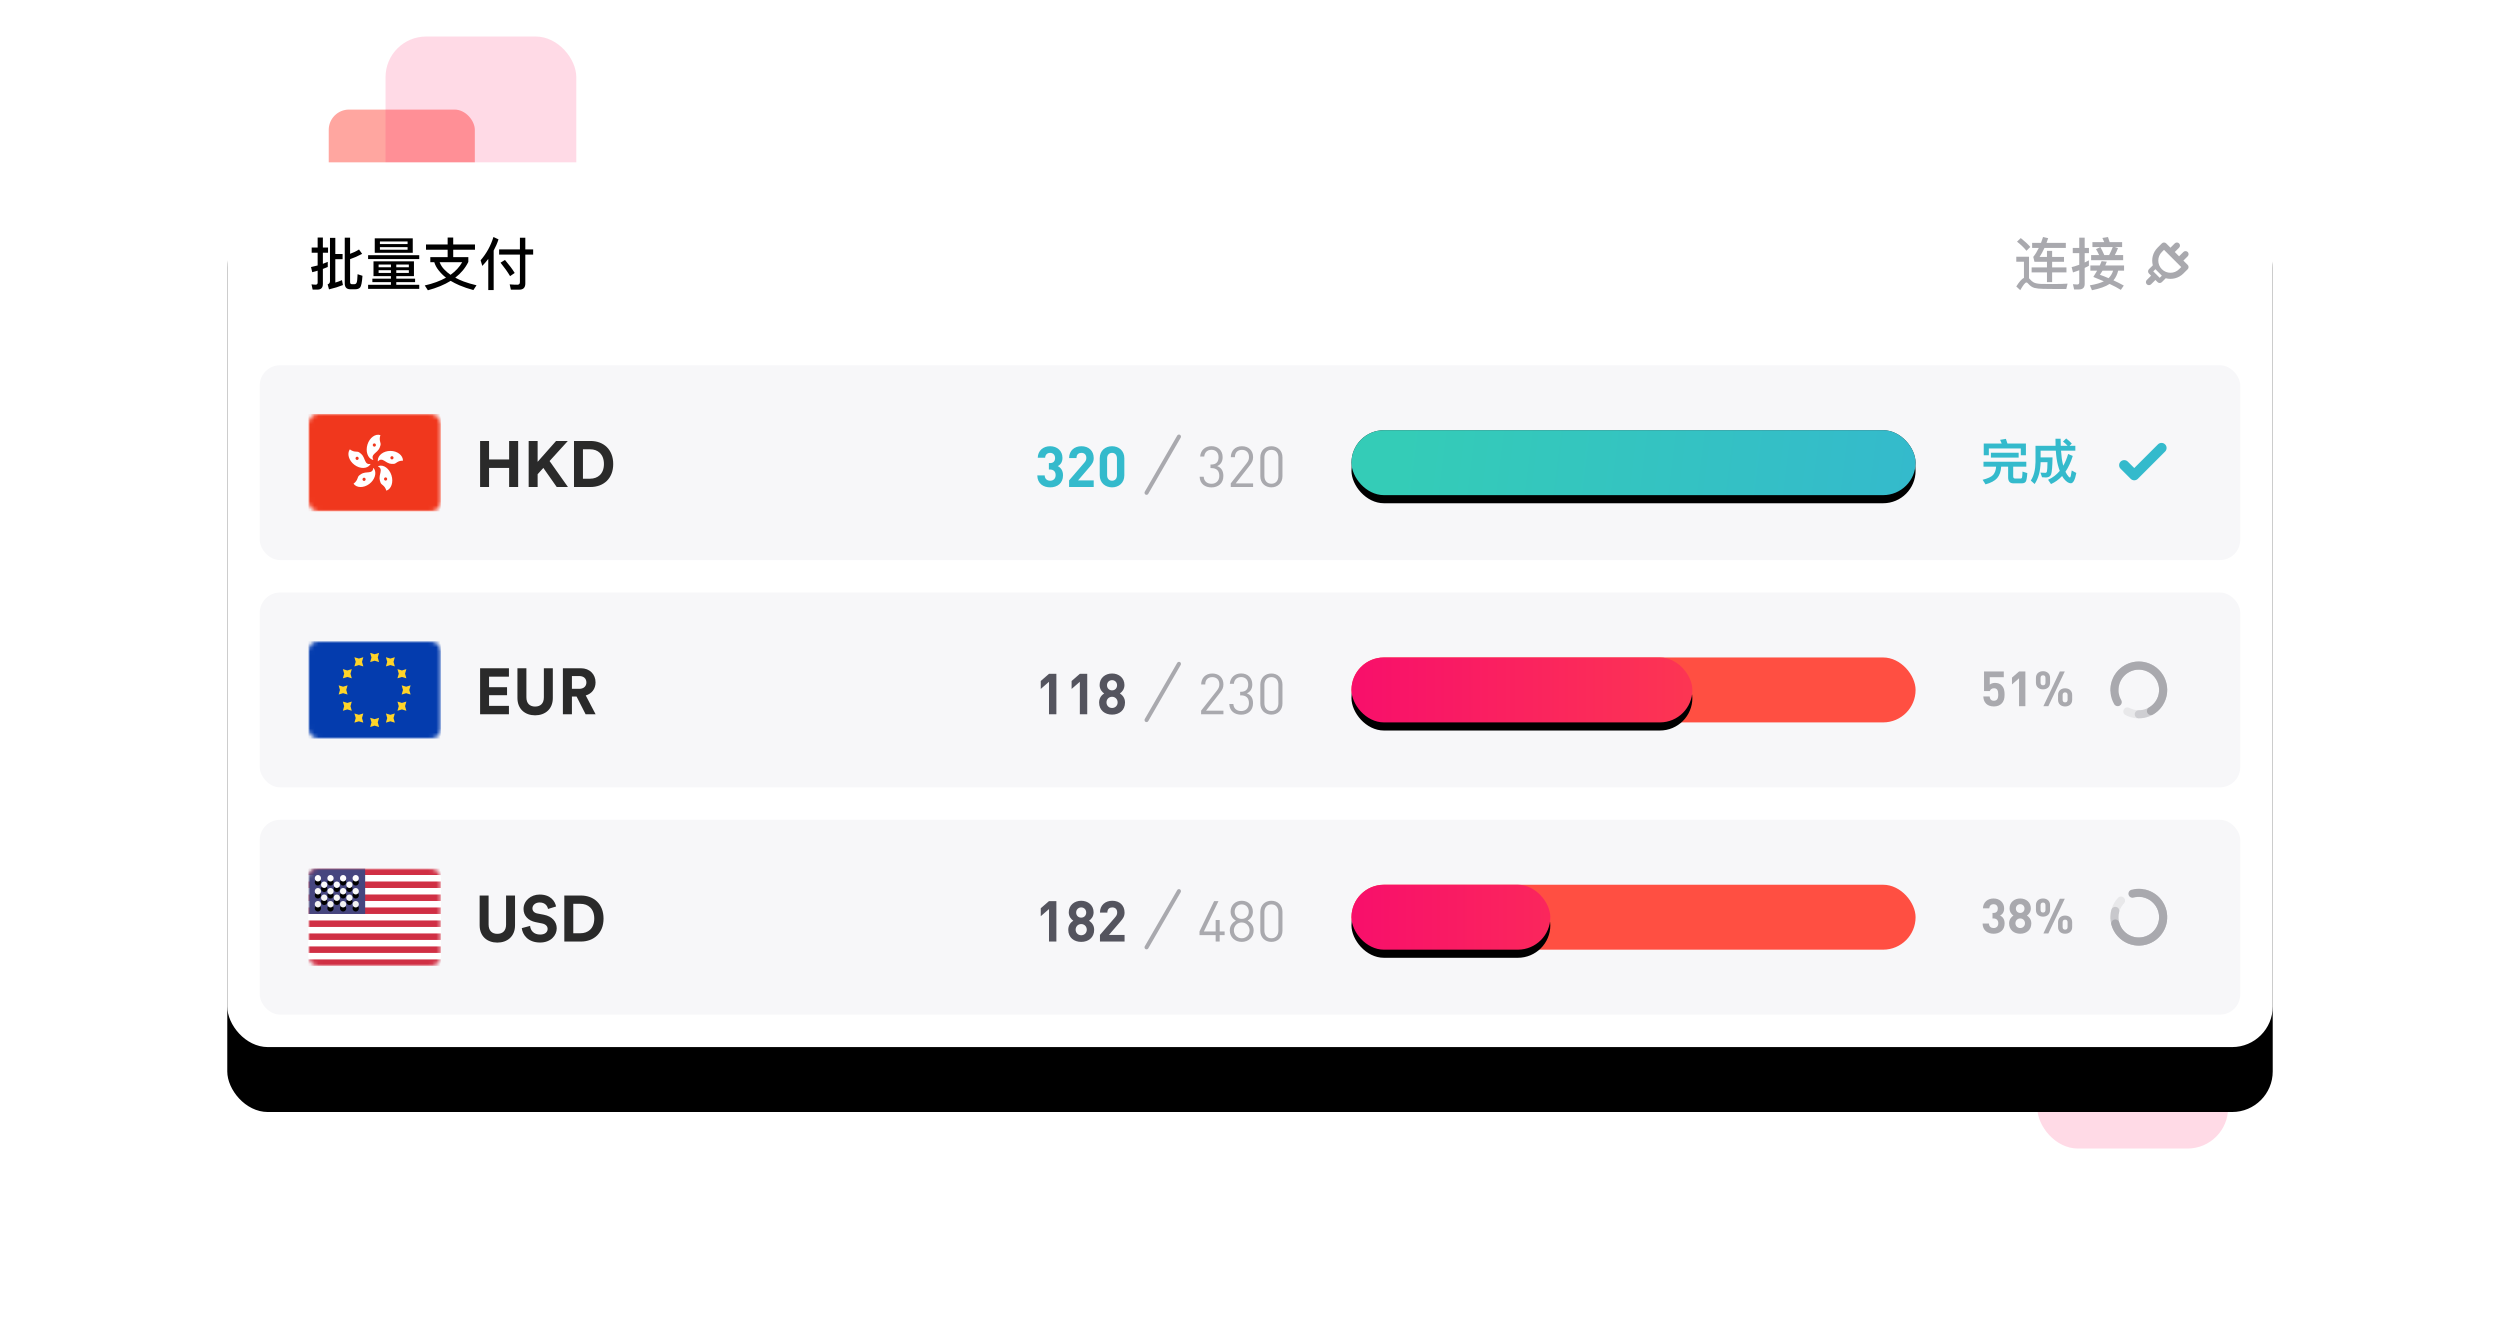
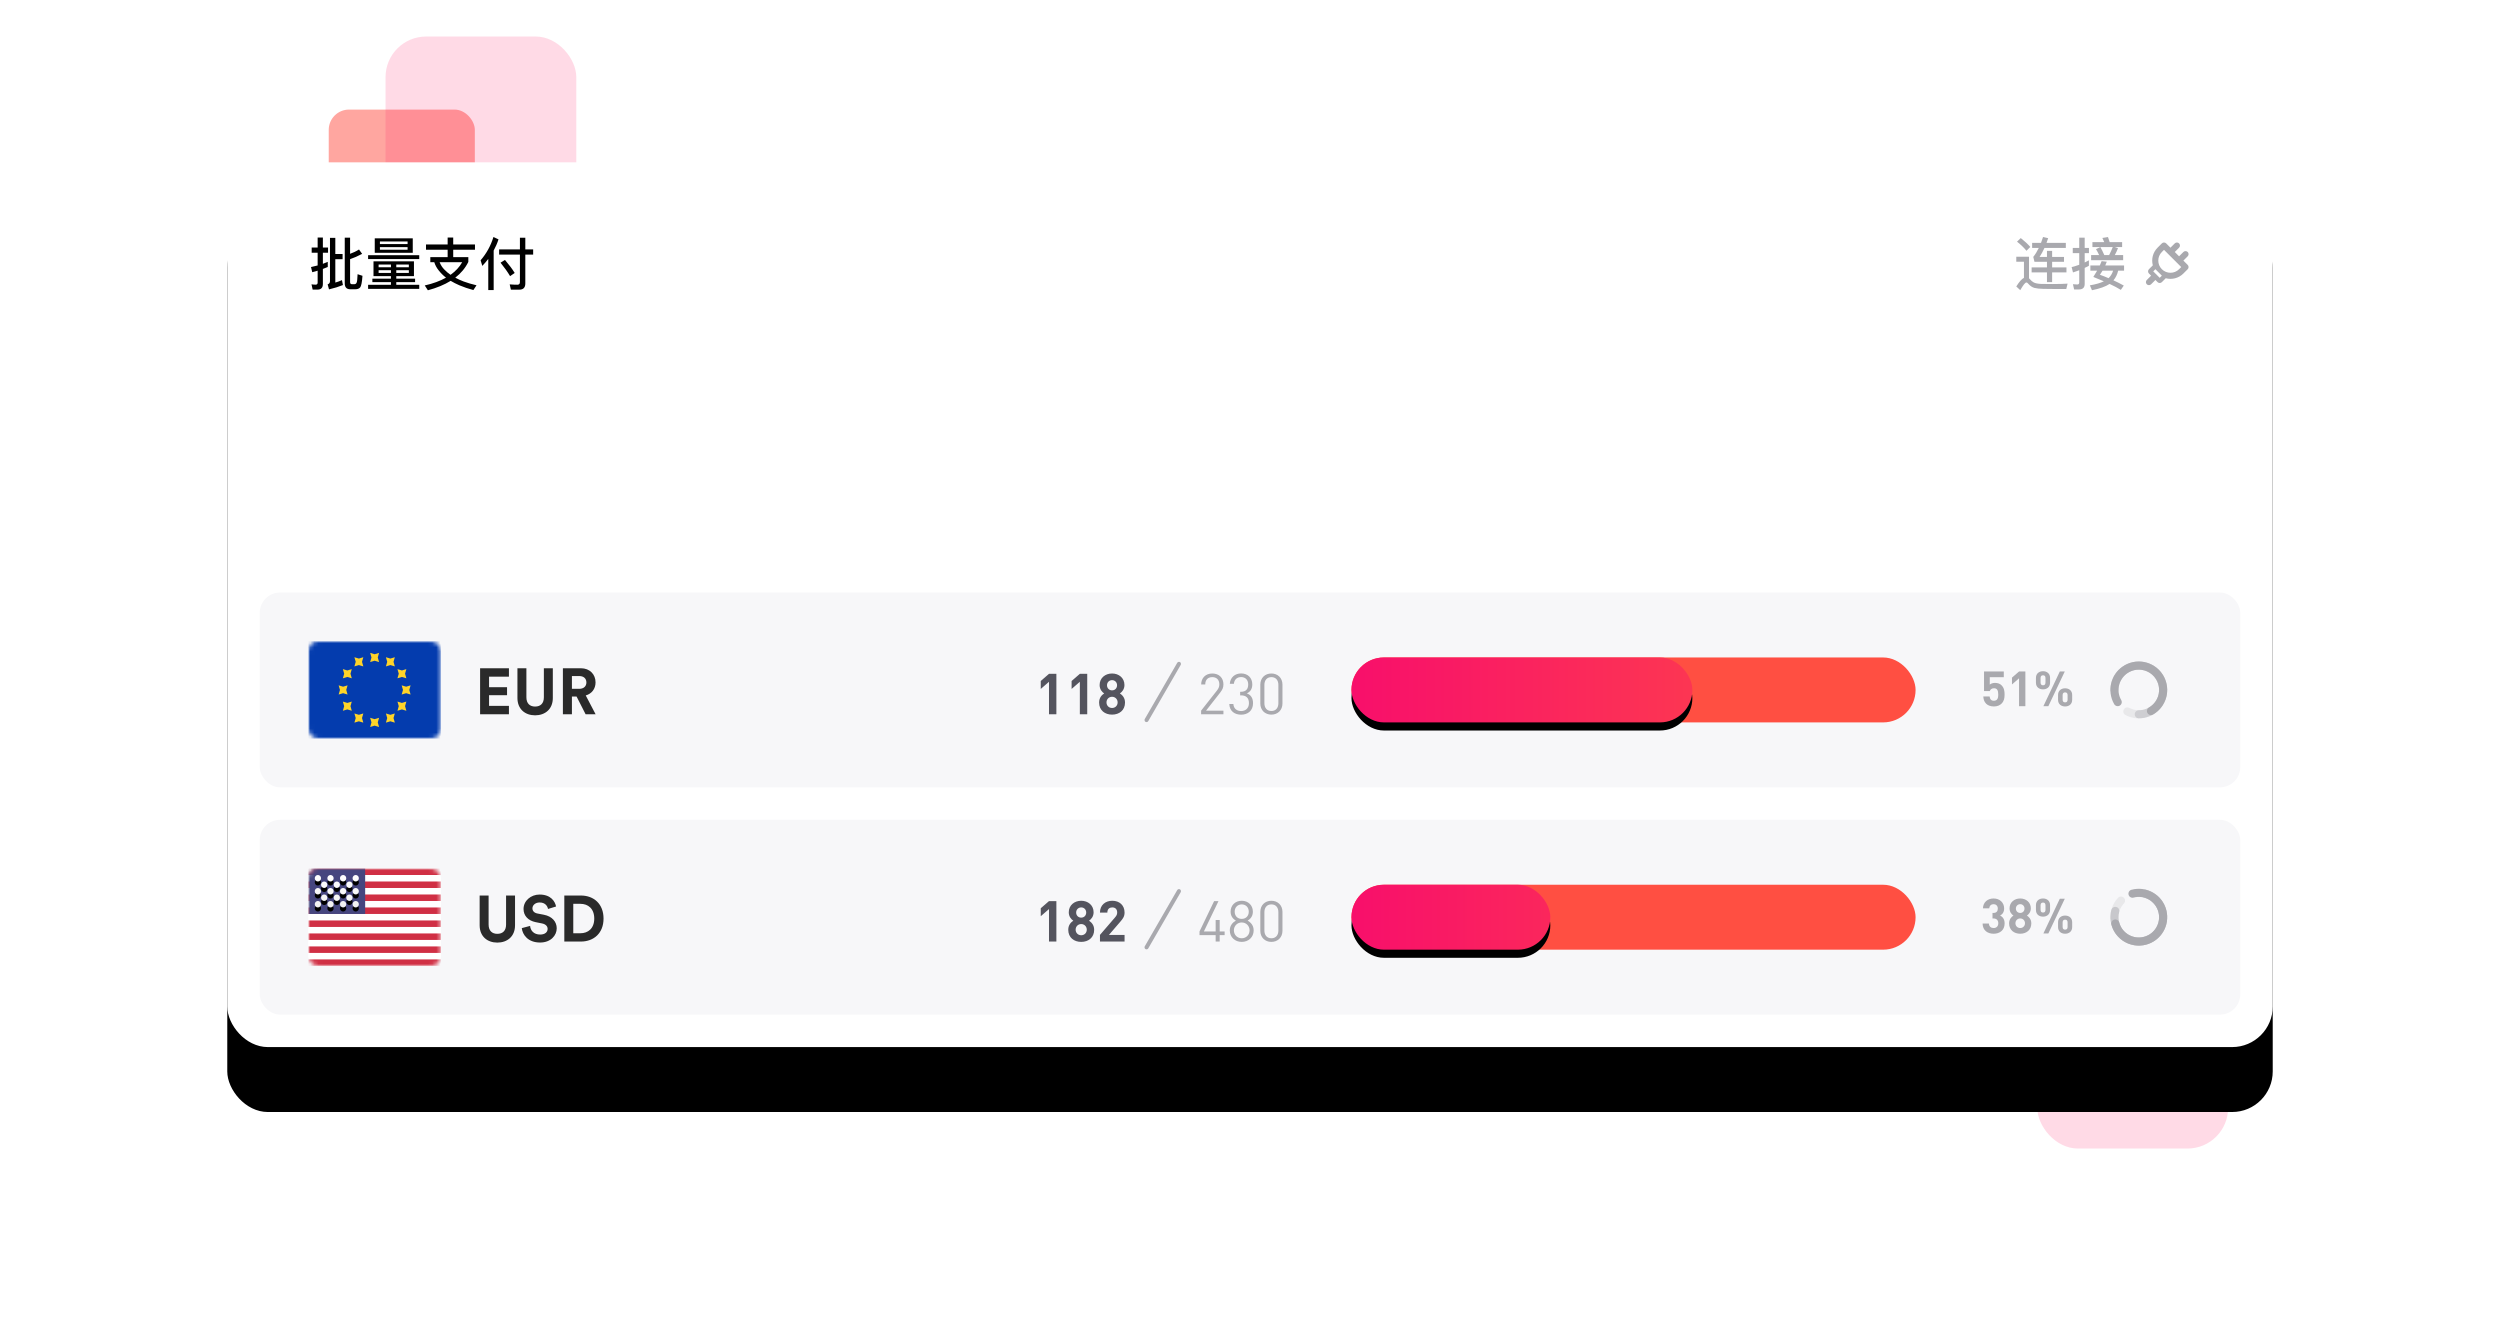
<svg xmlns="http://www.w3.org/2000/svg" xmlns:xlink="http://www.w3.org/1999/xlink" width="616" height="330" viewBox="0 0 616 330">
  <defs>
    <rect id="zh-outline-b" width="504" height="218" x="0" y="0" rx="10" />
    <filter id="zh-outline-a" width="136.5%" height="184.4%" x="-18.3%" y="-34.9%" filterUnits="objectBoundingBox">
      <feOffset dy="16" in="SourceAlpha" result="shadowOffsetOuter1" />
      <feGaussianBlur in="shadowOffsetOuter1" result="shadowBlurOuter1" stdDeviation="28" />
      <feColorMatrix in="shadowBlurOuter1" values="0 0 0 0 0.165   0 0 0 0 0.165   0 0 0 0 0.165  0 0 0 0.16 0" />
    </filter>
    <rect id="zh-outline-c" width="488" height="48" x="0" y="0" rx="5" />
    <rect id="zh-outline-e" width="139" height="16" x="0" y="0" rx="8" />
    <linearGradient id="zh-outline-h" x1="0%" x2="271.393%" y1="0%" y2="0%">
      <stop offset="0%" stop-color="#F80F6B" />
      <stop offset="100%" stop-color="#FF4F42" />
    </linearGradient>
    <rect id="zh-outline-g" width="49" height="16" x="0" y="0" rx="8" />
    <filter id="zh-outline-f" width="153.1%" height="262.5%" x="-26.5%" y="-68.8%" filterUnits="objectBoundingBox">
      <feOffset dy="2" in="SourceAlpha" result="shadowOffsetOuter1" />
      <feGaussianBlur in="shadowOffsetOuter1" result="shadowBlurOuter1" stdDeviation="4" />
      <feColorMatrix in="shadowBlurOuter1" values="0 0 0 0 1   0 0 0 0 0.557   0 0 0 0 0.235  0 0 0 0.16 0" />
    </filter>
    <rect id="zh-outline-i" width="32.612" height="24" x="0" y="0" rx="2.4" />
    <linearGradient id="zh-outline-m" x1="50%" x2="50%" y1="0%" y2="100%">
      <stop offset="0%" stop-color="#FFF" />
      <stop offset="100%" stop-color="#F0F0F0" />
    </linearGradient>
    <path id="zh-outline-l" d="M2.329,3.2 C1.901,3.2 1.553,2.842 1.553,2.4 C1.553,1.958 1.901,1.6 2.329,1.6 C2.758,1.6 3.106,1.958 3.106,2.4 C3.106,2.842 2.758,3.2 2.329,3.2 Z M5.435,3.2 C5.006,3.2 4.659,2.842 4.659,2.4 C4.659,1.958 5.006,1.6 5.435,1.6 C5.864,1.6 6.212,1.958 6.212,2.4 C6.212,2.842 5.864,3.2 5.435,3.2 Z M8.541,3.2 C8.112,3.2 7.765,2.842 7.765,2.4 C7.765,1.958 8.112,1.6 8.541,1.6 C8.97,1.6 9.318,1.958 9.318,2.4 C9.318,2.842 8.97,3.2 8.541,3.2 Z M11.647,3.2 C11.218,3.2 10.871,2.842 10.871,2.4 C10.871,1.958 11.218,1.6 11.647,1.6 C12.076,1.6 12.424,1.958 12.424,2.4 C12.424,2.842 12.076,3.2 11.647,3.2 Z M3.882,4.8 C3.454,4.8 3.106,4.442 3.106,4 C3.106,3.558 3.454,3.2 3.882,3.2 C4.311,3.2 4.659,3.558 4.659,4 C4.659,4.442 4.311,4.8 3.882,4.8 Z M6.988,4.8 C6.559,4.8 6.212,4.442 6.212,4 C6.212,3.558 6.559,3.2 6.988,3.2 C7.417,3.2 7.765,3.558 7.765,4 C7.765,4.442 7.417,4.8 6.988,4.8 Z M10.094,4.8 C9.665,4.8 9.318,4.442 9.318,4 C9.318,3.558 9.665,3.2 10.094,3.2 C10.523,3.2 10.871,3.558 10.871,4 C10.871,4.442 10.523,4.8 10.094,4.8 Z M11.647,6.4 C11.218,6.4 10.871,6.042 10.871,5.6 C10.871,5.158 11.218,4.8 11.647,4.8 C12.076,4.8 12.424,5.158 12.424,5.6 C12.424,6.042 12.076,6.4 11.647,6.4 Z M8.541,6.4 C8.112,6.4 7.765,6.042 7.765,5.6 C7.765,5.158 8.112,4.8 8.541,4.8 C8.97,4.8 9.318,5.158 9.318,5.6 C9.318,6.042 8.97,6.4 8.541,6.4 Z M5.435,6.4 C5.006,6.4 4.659,6.042 4.659,5.6 C4.659,5.158 5.006,4.8 5.435,4.8 C5.864,4.8 6.212,5.158 6.212,5.6 C6.212,6.042 5.864,6.4 5.435,6.4 Z M2.329,6.4 C1.901,6.4 1.553,6.042 1.553,5.6 C1.553,5.158 1.901,4.8 2.329,4.8 C2.758,4.8 3.106,5.158 3.106,5.6 C3.106,6.042 2.758,6.4 2.329,6.4 Z M3.882,8 C3.454,8 3.106,7.642 3.106,7.2 C3.106,6.758 3.454,6.4 3.882,6.4 C4.311,6.4 4.659,6.758 4.659,7.2 C4.659,7.642 4.311,8 3.882,8 Z M6.988,8 C6.559,8 6.212,7.642 6.212,7.2 C6.212,6.758 6.559,6.4 6.988,6.4 C7.417,6.4 7.765,6.758 7.765,7.2 C7.765,7.642 7.417,8 6.988,8 Z M10.094,8 C9.665,8 9.318,7.642 9.318,7.2 C9.318,6.758 9.665,6.4 10.094,6.4 C10.523,6.4 10.871,6.758 10.871,7.2 C10.871,7.642 10.523,8 10.094,8 Z M11.647,9.6 C11.218,9.6 10.871,9.242 10.871,8.8 C10.871,8.358 11.218,8 11.647,8 C12.076,8 12.424,8.358 12.424,8.8 C12.424,9.242 12.076,9.6 11.647,9.6 Z M8.541,9.6 C8.112,9.6 7.765,9.242 7.765,8.8 C7.765,8.358 8.112,8 8.541,8 C8.97,8 9.318,8.358 9.318,8.8 C9.318,9.242 8.97,9.6 8.541,9.6 Z M5.435,9.6 C5.006,9.6 4.659,9.242 4.659,8.8 C4.659,8.358 5.006,8 5.435,8 C5.864,8 6.212,8.358 6.212,8.8 C6.212,9.242 5.864,9.6 5.435,9.6 Z M2.329,9.6 C1.901,9.6 1.553,9.242 1.553,8.8 C1.553,8.358 1.901,8 2.329,8 C2.758,8 3.106,8.358 3.106,8.8 C3.106,9.242 2.758,9.6 2.329,9.6 Z" />
    <filter id="zh-outline-k" width="109.2%" height="125%" x="-4.6%" y="-6.3%" filterUnits="objectBoundingBox">
      <feOffset dy="1" in="SourceAlpha" result="shadowOffsetOuter1" />
      <feColorMatrix in="shadowOffsetOuter1" values="0 0 0 0 0   0 0 0 0 0   0 0 0 0 0  0 0 0 0.06 0" />
    </filter>
    <rect id="zh-outline-n" width="488" height="48" x="0" y="0" rx="5" />
    <rect id="zh-outline-p" width="139" height="16" x="0" y="0" rx="8" />
    <linearGradient id="zh-outline-s" x1="0%" x2="165.938%" y1="0%" y2="0%">
      <stop offset="0%" stop-color="#F80F6B" />
      <stop offset="100%" stop-color="#FF4F42" />
    </linearGradient>
    <rect id="zh-outline-r" width="84" height="16" x="0" y="0" rx="8" />
    <filter id="zh-outline-q" width="131%" height="262.5%" x="-15.5%" y="-68.8%" filterUnits="objectBoundingBox">
      <feOffset dy="2" in="SourceAlpha" result="shadowOffsetOuter1" />
      <feGaussianBlur in="shadowOffsetOuter1" result="shadowBlurOuter1" stdDeviation="4" />
      <feColorMatrix in="shadowBlurOuter1" values="0 0 0 0 1   0 0 0 0 0.557   0 0 0 0 0.235  0 0 0 0.16 0" />
    </filter>
    <rect id="zh-outline-t" width="32.612" height="24" x="0" y="0" rx="2.4" />
-     <rect id="zh-outline-v" width="488" height="48" x="0" y="0" rx="5" />
    <rect id="zh-outline-x" width="139" height="16" x="0" y="0" rx="8" />
    <linearGradient id="zh-outline-A" x1="8.596%" x2="100%" y1="49.338%" y2="50.662%">
      <stop offset="0%" stop-color="#34CCB7" />
      <stop offset="100%" stop-color="#34BACC" />
    </linearGradient>
    <rect id="zh-outline-z" width="139" height="16" x="0" y="0" rx="8" />
    <filter id="zh-outline-y" width="118.7%" height="262.5%" x="-9.4%" y="-68.8%" filterUnits="objectBoundingBox">
      <feOffset dy="2" in="SourceAlpha" result="shadowOffsetOuter1" />
      <feGaussianBlur in="shadowOffsetOuter1" result="shadowBlurOuter1" stdDeviation="4" />
      <feColorMatrix in="shadowBlurOuter1" values="0 0 0 0 0.204   0 0 0 0 0.729   0 0 0 0 0.8  0 0 0 0.162 0" />
    </filter>
    <rect id="zh-outline-B" width="32.612" height="24" x="0" y="0" rx="2.4" />
  </defs>
  <g fill="none" fill-rule="evenodd" transform="translate(56 9)">
    <rect width="36" height="38" x="25" y="18" fill="#FF4F42" fill-rule="nonzero" opacity=".5" rx="5" />
    <rect width="47" height="50" x="39" fill="#FF135F" fill-rule="nonzero" opacity=".16" rx="10" />
    <rect width="47" height="50" x="446" y="224" fill="#FF135F" fill-rule="nonzero" opacity=".16" rx="10" />
    <g transform="translate(0 31)">
      <g fill-rule="nonzero">
        <use fill="#000" filter="url(#zh-outline-a)" xlink:href="#zh-outline-b" />
        <use fill="#FFF" xlink:href="#zh-outline-b" />
      </g>
      <g transform="translate(472 19)">
        <rect width="12" height="12" />
        <path fill="#A9A9AE" d="M3.091,9.985 L2.03,11.046 C1.737,11.339 1.263,11.339 0.97,11.046 C0.677,10.753 0.677,10.278 0.97,9.985 L2.03,8.925 L1.5,8.394 C1.207,8.101 1.207,7.627 1.5,7.334 L2.456,6.378 C2.055,4.876 2.444,3.208 3.621,2.03 L4.682,0.97 C4.975,0.677 5.45,0.677 5.743,0.97 L6.803,2.03 L7.864,0.97 C8.157,0.677 8.632,0.677 8.925,0.97 C9.218,1.263 9.218,1.737 8.925,2.03 L7.864,3.091 L8.925,4.152 L9.985,3.091 C10.278,2.798 10.753,2.798 11.046,3.091 C11.339,3.384 11.339,3.859 11.046,4.152 L9.985,5.212 L11.046,6.273 C11.339,6.566 11.339,7.041 11.046,7.334 L9.985,8.394 C8.807,9.572 7.139,9.961 5.638,9.56 L4.682,10.516 C4.389,10.809 3.914,10.809 3.621,10.516 L3.091,9.985 Z M5.212,2.561 L4.682,3.091 C3.51,4.263 3.51,6.162 4.682,7.334 C5.854,8.505 7.753,8.505 8.925,7.334 L9.455,6.803 L5.212,2.561 Z M3.091,7.334 L2.561,7.864 L4.152,9.455 L4.682,8.925 L3.091,7.334 Z" />
      </g>
      <path fill="#000" fill-rule="nonzero" d="M24.76,24.526 L24.76,25.786 C24.354,25.954 23.948,26.108 23.556,26.262 L23.556,29.972 C23.556,30.896 23.108,31.358 22.24,31.358 L21.036,31.358 L20.756,30.056 C21.106,30.112 21.442,30.14 21.778,30.14 C22.1,30.14 22.268,29.972 22.268,29.636 L22.268,26.696 C21.82,26.836 21.372,26.962 20.938,27.074 L20.63,25.8 C21.176,25.688 21.722,25.562 22.268,25.408 L22.268,22.272 L20.798,22.272 L20.798,20.998 L22.268,20.998 L22.268,18.52 L23.556,18.52 L23.556,20.998 L24.83,20.998 L24.83,22.272 L23.556,22.272 L23.556,25.002 C23.962,24.862 24.368,24.694 24.76,24.526 Z M26.622,23.868 L26.622,29.622 C27.21,29.454 27.756,29.258 28.26,29.02 L28.498,30.238 C27.504,30.644 26.356,30.994 25.068,31.302 L24.732,30.07 C25.11,29.944 25.306,29.678 25.306,29.286 L25.306,18.604 L26.622,18.604 L26.622,22.58 L28.414,22.58 L28.414,23.868 L26.622,23.868 Z M31.536,31.274 L30.304,31.274 C29.394,31.274 28.946,30.784 28.946,29.818 L28.946,18.562 L30.262,18.562 L30.262,22.538 C31.018,22.272 31.76,21.922 32.46,21.474 L33.23,22.552 C32.18,23.112 31.186,23.546 30.262,23.854 L30.262,29.524 C30.262,29.86 30.416,30.028 30.724,30.028 L31.298,30.028 C31.55,30.028 31.732,29.916 31.844,29.706 C31.984,29.482 32.068,28.768 32.11,27.564 L33.314,27.956 C33.202,29.566 33.006,30.532 32.726,30.84 C32.474,31.12 32.082,31.274 31.536,31.274 Z M36.03,24.4 L45.998,24.4 L45.998,28.04 L41.644,28.04 L41.644,28.656 L46.278,28.656 L46.278,29.51 L41.644,29.51 L41.644,30.168 L47.3,30.168 L47.3,31.176 L34.7,31.176 L34.7,30.168 L40.328,30.168 L40.328,29.51 L35.75,29.51 L35.75,28.656 L40.328,28.656 L40.328,28.04 L36.03,28.04 L36.03,24.4 Z M44.738,27.256 L44.738,26.584 L41.644,26.584 L41.644,27.256 L44.738,27.256 Z M40.328,27.256 L40.328,26.584 L37.29,26.584 L37.29,27.256 L40.328,27.256 Z M37.29,25.856 L40.328,25.856 L40.328,25.184 L37.29,25.184 L37.29,25.856 Z M41.644,25.184 L41.644,25.856 L44.738,25.856 L44.738,25.184 L41.644,25.184 Z M36.338,18.73 L45.704,18.73 L45.704,22.286 L36.338,22.286 L36.338,18.73 Z M44.43,21.53 L44.43,20.886 L37.612,20.886 L37.612,21.53 L44.43,21.53 Z M37.612,20.13 L44.43,20.13 L44.43,19.5 L37.612,19.5 L37.612,20.13 Z M34.7,22.874 L47.3,22.874 L47.3,23.826 L34.7,23.826 L34.7,22.874 Z M54.3,18.52 L55.672,18.52 L55.672,20.242 L61.034,20.242 L61.034,21.53 L55.672,21.53 L55.672,23.364 L59.396,23.364 L59.396,24.54 C58.654,26.052 57.576,27.34 56.176,28.418 C56.806,28.754 57.492,29.076 58.234,29.356 C59.242,29.72 60.292,30.042 61.412,30.294 L60.642,31.47 C59.424,31.148 58.276,30.756 57.184,30.294 C56.414,29.958 55.7,29.594 55.042,29.202 C53.488,30.168 51.612,30.938 49.428,31.526 L48.658,30.336 C50.702,29.874 52.452,29.23 53.894,28.418 C53.194,27.872 52.578,27.256 52.06,26.584 C51.57,25.968 51.22,25.31 51.01,24.61 L50.03,24.61 L50.03,23.364 L54.3,23.364 L54.3,21.53 L48.966,21.53 L48.966,20.242 L54.3,20.242 L54.3,18.52 Z M55.014,27.718 C56.246,26.836 57.212,25.8 57.884,24.61 L52.326,24.61 C52.578,25.268 52.942,25.842 53.418,26.346 C53.894,26.85 54.426,27.312 55.014,27.718 Z M65.584,18.394 L66.83,18.982 C66.522,19.934 66.116,20.858 65.64,21.74 L65.64,31.47 L64.31,31.47 L64.31,23.798 C63.862,24.386 63.372,24.96 62.84,25.52 L62.42,24.134 C63.848,22.496 64.912,20.578 65.584,18.394 Z M66.984,21.446 L72.108,21.446 L72.108,18.576 L73.438,18.576 L73.438,21.446 L75.37,21.446 L75.37,22.734 L73.438,22.734 L73.438,29.846 C73.438,30.854 72.948,31.372 71.968,31.372 L69.882,31.372 L69.588,30.07 C70.246,30.126 70.89,30.154 71.506,30.154 C71.898,30.154 72.108,29.93 72.108,29.51 L72.108,22.734 L66.984,22.734 L66.984,21.446 Z M68.426,24.05 C69.462,25.268 70.26,26.332 70.82,27.256 L69.686,28.04 C69.098,27.046 68.314,25.94 67.334,24.722 L68.426,24.05 Z" />
      <path fill="#A9A9AE" fill-rule="nonzero" d="M441.918,18.66 C442.842,19.388 443.626,20.116 444.27,20.844 L443.318,21.796 C442.772,21.096 442.002,20.354 440.994,19.542 L441.918,18.66 Z M449.926,31.204 C449.17,31.204 448.344,31.19 447.462,31.176 C446.566,31.162 445.838,31.078 445.264,30.938 C444.704,30.77 444.228,30.434 443.808,29.958 C443.626,29.72 443.458,29.608 443.29,29.608 C443.01,29.608 442.506,30.238 441.792,31.498 L440.812,30.588 C441.512,29.454 442.142,28.74 442.702,28.46 L442.702,24.498 L440.812,24.498 L440.812,23.266 L443.948,23.266 L443.948,28.572 C444.004,28.628 444.074,28.684 444.144,28.768 C444.452,29.146 444.788,29.426 445.138,29.608 C445.544,29.804 446.146,29.93 446.958,29.958 C447.742,29.972 448.666,29.986 449.744,29.986 C450.416,29.986 451.116,29.972 451.83,29.958 C452.53,29.944 453.076,29.916 453.454,29.888 L453.132,31.204 L449.926,31.204 Z M444.718,19.85 L446.902,19.85 C447.07,19.388 447.238,18.898 447.406,18.394 L448.666,18.688 C448.526,19.094 448.4,19.486 448.26,19.85 L453.02,19.85 L453.02,21.096 L447.756,21.096 C447.378,21.922 446.972,22.664 446.552,23.308 L448.372,23.308 L448.372,21.81 L449.646,21.81 L449.646,23.308 L452.572,23.308 L452.572,24.512 L449.646,24.512 L449.646,25.884 L453.174,25.884 L453.174,27.116 L449.646,27.116 L449.646,29.524 L448.372,29.524 L448.372,27.116 L444.592,27.116 L444.592,25.884 L448.372,25.884 L448.372,24.512 L445.292,24.512 L444.998,23.294 C445.488,22.706 445.936,21.964 446.356,21.096 L444.718,21.096 L444.718,19.85 Z M461.532,20.886 C461.868,21.474 462.19,22.132 462.498,22.846 L463.688,22.846 C464.024,22.216 464.318,21.558 464.584,20.872 L459.572,20.872 L459.572,19.668 L462.484,19.668 C462.344,19.304 462.19,18.954 462.022,18.632 L463.408,18.408 C463.548,18.786 463.688,19.206 463.828,19.668 L466.894,19.668 L466.894,20.872 L465.074,20.872 L465.872,21.152 C465.634,21.768 465.368,22.342 465.088,22.846 L467.146,22.846 L467.146,24.12 L459.25,24.12 L459.25,22.846 L461.224,22.846 C460.972,22.314 460.72,21.824 460.454,21.39 L461.532,20.886 Z M456.282,31.316 L455.064,31.316 L454.77,30.028 C455.134,30.07 455.484,30.098 455.82,30.098 C456.156,30.098 456.324,29.93 456.324,29.608 L456.324,26.584 C455.82,26.78 455.302,26.962 454.784,27.13 L454.448,25.8 C455.092,25.646 455.708,25.464 456.324,25.24 L456.324,22.37 L454.728,22.37 L454.728,21.096 L456.324,21.096 L456.324,18.562 L457.668,18.562 L457.668,21.096 L458.718,21.096 L458.718,22.37 L457.668,22.37 L457.668,24.68 C458.018,24.512 458.368,24.33 458.704,24.148 L458.704,25.492 C458.354,25.674 458.004,25.842 457.668,26.01 L457.668,29.944 C457.668,30.854 457.206,31.316 456.282,31.316 Z M461.84,24.344 L463.114,24.484 C462.988,24.806 462.862,25.114 462.736,25.408 L467.37,25.408 L467.37,26.696 L465.914,26.696 C465.704,27.62 465.312,28.418 464.752,29.076 C465.62,29.468 466.474,29.902 467.3,30.364 L466.572,31.428 C465.816,30.952 464.892,30.462 463.8,29.958 C462.848,30.602 461.406,31.12 459.46,31.512 L458.942,30.308 C460.398,30.056 461.546,29.734 462.386,29.314 C461.574,28.964 460.72,28.6 459.796,28.236 C460.146,27.704 460.454,27.186 460.734,26.696 L459.068,26.696 L459.068,25.408 L461.392,25.408 C461.56,25.03 461.714,24.68 461.84,24.344 Z M464.668,26.696 L462.064,26.696 C461.868,27.046 461.644,27.382 461.42,27.704 C462.148,27.956 462.848,28.236 463.548,28.544 C464.066,28.04 464.444,27.424 464.668,26.696 Z" />
      <g transform="translate(8 162)">
        <mask id="zh-outline-d" fill="#fff">
          <use xlink:href="#zh-outline-c" />
        </mask>
        <use fill="#F7F7F9" xlink:href="#zh-outline-c" />
        <g stroke="#A9A9AE" stroke-linecap="round" stroke-linejoin="round" stroke-width="2" mask="url(#zh-outline-d)">
          <g transform="rotate(105 230.245 190.683)">
            <path d="M3,9 C3,12.314 5.686,15 9,15 L9,15 C12.314,15 15,12.314 15,9 C15,5.686 12.314,3 9,3" opacity=".202" transform="rotate(-62 9 9)" />
            <path d="M3,9 C3,12.314 5.686,15 9,15 L9,15 C12.314,15 15,12.314 15,9 C15,5.686 12.314,3 9,3" opacity=".497" transform="rotate(-90 9 9)" />
            <path d="M3,9 C3,12.314 5.686,15 9,15 L9,15 C12.314,15 15,12.314 15,9 C15,5.686 12.314,3 9,3" transform="rotate(-120 9 9)" />
          </g>
        </g>
        <g mask="url(#zh-outline-d)">
          <g transform="translate(191 16)">
            <path fill="#54545E" fill-rule="nonzero" d="M5.292,14 L3.472,14 L3.472,5.992 L1.442,7.756 L1.442,5.796 L3.472,4.032 L5.292,4.032 L5.292,14 Z M14.602,11.102 C14.602,13.034 13.16,14.084 11.41,14.084 C9.66,14.084 8.218,13.034 8.218,11.102 C8.218,9.884 8.918,9.226 9.464,8.862 C8.946,8.526 8.344,7.84 8.344,6.79 C8.344,5.04 9.744,3.948 11.41,3.948 C13.076,3.948 14.462,5.04 14.462,6.79 C14.462,7.854 13.846,8.512 13.342,8.862 C13.888,9.226 14.602,9.898 14.602,11.102 Z M12.782,11.074 C12.782,10.29 12.194,9.688 11.41,9.688 C10.626,9.688 10.038,10.29 10.038,11.074 C10.038,11.858 10.626,12.446 11.41,12.446 C12.194,12.446 12.782,11.858 12.782,11.074 Z M12.642,6.846 C12.642,6.132 12.124,5.586 11.41,5.586 C10.696,5.586 10.164,6.132 10.164,6.846 C10.164,7.574 10.696,8.106 11.41,8.106 C12.124,8.106 12.642,7.574 12.642,6.846 Z M22.092,14 L16.03,14 L16.03,12.362 L19.754,8.036 C20.132,7.602 20.272,7.294 20.272,6.832 C20.272,6.09 19.852,5.586 19.068,5.586 C18.466,5.586 17.85,5.894 17.85,6.86 L16.03,6.86 C16.03,5.026 17.346,3.948 19.068,3.948 C20.832,3.948 22.092,5.054 22.092,6.846 C22.092,7.812 21.714,8.33 21.028,9.128 L18.242,12.362 L22.092,12.362 L22.092,14 Z" />
            <rect width="1" height="17" x="31" fill="#A9A9AE" rx=".5" transform="rotate(30 31.5 8.5)" />
            <path fill="#A9A9AE" fill-rule="nonzero" d="M46.748,12.418 L45.53,12.418 L45.53,14 L44.536,14 L44.536,12.418 L40.56,12.418 L40.56,11.508 L44.158,4.032 L45.236,4.032 L41.638,11.508 L44.536,11.508 L44.536,8.68 L45.53,8.68 L45.53,11.508 L46.748,11.508 L46.748,12.418 Z M53.902,11.256 C53.902,12.936 52.614,14.084 50.962,14.084 C49.31,14.084 48.022,12.936 48.022,11.256 C48.022,10.08 48.68,9.324 49.52,8.834 C48.736,8.386 48.218,7.672 48.218,6.622 C48.218,5.054 49.38,3.948 50.962,3.948 C52.544,3.948 53.706,5.054 53.706,6.622 C53.706,7.672 53.202,8.386 52.418,8.834 C53.258,9.324 53.902,10.08 53.902,11.256 Z M52.894,11.242 C52.894,10.136 52.054,9.296 50.962,9.296 C49.87,9.296 49.03,10.136 49.03,11.242 C49.03,12.348 49.87,13.188 50.962,13.188 C52.054,13.188 52.894,12.348 52.894,11.242 Z M52.698,6.636 C52.698,5.586 51.984,4.844 50.962,4.844 C49.94,4.844 49.226,5.586 49.226,6.636 C49.226,7.7 49.94,8.414 50.962,8.414 C51.984,8.414 52.698,7.7 52.698,6.636 Z M61,6.692 L61,11.34 C61,12.992 59.824,14.084 58.27,14.084 C56.702,14.084 55.54,12.992 55.54,11.34 L55.54,6.692 C55.54,5.04 56.702,3.948 58.27,3.948 C59.824,3.948 61,5.04 61,6.692 Z M59.992,11.284 L59.992,6.748 C59.992,5.642 59.39,4.844 58.27,4.844 C57.15,4.844 56.548,5.642 56.548,6.748 L56.548,11.284 C56.548,12.39 57.15,13.188 58.27,13.188 C59.39,13.188 59.992,12.39 59.992,11.284 Z" />
          </g>
        </g>
        <g mask="url(#zh-outline-d)">
          <g transform="translate(269 16)">
            <use fill="#FF4F42" opacity=".214" xlink:href="#zh-outline-e" />
            <use fill="#000" filter="url(#zh-outline-f)" xlink:href="#zh-outline-g" />
            <use fill="url(#zh-outline-h)" xlink:href="#zh-outline-g" />
          </g>
        </g>
        <path fill="#A9A9AE" fill-rule="nonzero" d="M429.94,25.528 C429.94,27.232 428.704,28.072 427.228,28.072 C425.824,28.072 424.54,27.328 424.504,25.552 L426.064,25.552 C426.1,26.32 426.604,26.668 427.228,26.668 C427.9,26.668 428.38,26.248 428.38,25.48 C428.38,24.76 427.948,24.304 427.18,24.304 L426.952,24.304 L426.952,22.948 L427.18,22.948 C427.948,22.948 428.26,22.492 428.26,21.88 C428.26,21.16 427.78,20.788 427.216,20.788 C426.628,20.788 426.196,21.16 426.16,21.82 L424.6,21.82 C424.636,20.296 425.776,19.384 427.216,19.384 C428.728,19.384 429.82,20.392 429.82,21.832 C429.82,22.756 429.4,23.284 428.836,23.584 C429.448,23.908 429.94,24.484 429.94,25.528 Z M436.516,25.516 C436.516,27.172 435.28,28.072 433.78,28.072 C432.28,28.072 431.044,27.172 431.044,25.516 C431.044,24.472 431.644,23.908 432.112,23.596 C431.668,23.308 431.152,22.72 431.152,21.82 C431.152,20.32 432.352,19.384 433.78,19.384 C435.208,19.384 436.396,20.32 436.396,21.82 C436.396,22.732 435.868,23.296 435.436,23.596 C435.904,23.908 436.516,24.484 436.516,25.516 Z M434.956,25.492 C434.956,24.82 434.452,24.304 433.78,24.304 C433.108,24.304 432.604,24.82 432.604,25.492 C432.604,26.164 433.108,26.668 433.78,26.668 C434.452,26.668 434.956,26.164 434.956,25.492 Z M434.836,21.868 C434.836,21.256 434.392,20.788 433.78,20.788 C433.168,20.788 432.712,21.256 432.712,21.868 C432.712,22.492 433.168,22.948 433.78,22.948 C434.392,22.948 434.836,22.492 434.836,21.868 Z M440.008,22.168 L440.008,21.076 C440.008,20.62 439.804,20.392 439.408,20.392 C439,20.392 438.796,20.62 438.796,21.076 L438.796,22.168 C438.796,22.624 439,22.852 439.408,22.852 C439.804,22.852 440.008,22.624 440.008,22.168 Z M441.136,21.028 L441.136,22.216 C441.136,23.308 440.344,23.86 439.408,23.86 C438.448,23.86 437.656,23.308 437.656,22.216 L437.656,21.028 C437.656,19.948 438.448,19.384 439.408,19.384 C440.344,19.384 441.136,19.948 441.136,21.028 Z M445.456,26.392 L445.456,25.288 C445.456,24.832 445.252,24.604 444.844,24.604 C444.436,24.604 444.232,24.832 444.232,25.288 L444.232,26.392 C444.232,26.836 444.436,27.064 444.844,27.064 C445.252,27.064 445.456,26.836 445.456,26.392 Z M446.584,25.24 L446.584,26.428 C446.584,27.52 445.792,28.072 444.844,28.072 C443.896,28.072 443.104,27.52 443.104,26.428 L443.104,25.24 C443.104,24.16 443.896,23.596 444.844,23.596 C445.792,23.596 446.584,24.16 446.584,25.24 Z M444.76,19.456 L440.716,28 L439.492,28 L443.536,19.456 L444.76,19.456 Z" mask="url(#zh-outline-d)" />
        <g mask="url(#zh-outline-d)">
          <g transform="translate(12 12)">
            <rect width="32.612" height="24" fill="#FFF" rx="2.4" />
            <mask id="zh-outline-j" fill="#fff">
              <use xlink:href="#zh-outline-i" />
            </mask>
            <use fill="#FFF" xlink:href="#zh-outline-i" />
            <path fill="#D02F44" d="M0,0 L32.612,0 L32.612,1.6 L0,1.6 L0,0 Z M0,3.2 L32.612,3.2 L32.612,4.8 L0,4.8 L0,3.2 Z M0,6.4 L32.612,6.4 L32.612,8 L0,8 L0,6.4 Z M0,9.6 L32.612,9.6 L32.612,11.2 L0,11.2 L0,9.6 Z M0,12.8 L32.612,12.8 L32.612,14.4 L0,14.4 L0,12.8 Z M0,16 L32.612,16 L32.612,17.6 L0,17.6 L0,16 Z M0,19.2 L32.612,19.2 L32.612,20.8 L0,20.8 L0,19.2 Z M0,22.4 L32.612,22.4 L32.612,24 L0,24 L0,22.4 Z" mask="url(#zh-outline-j)" />
            <rect width="13.976" height="11.2" fill="#46467F" mask="url(#zh-outline-j)" />
            <g mask="url(#zh-outline-j)">
              <use fill="#000" filter="url(#zh-outline-k)" xlink:href="#zh-outline-l" />
              <use fill="url(#zh-outline-m)" xlink:href="#zh-outline-l" />
            </g>
          </g>
        </g>
        <path fill="#2A2A2A" fill-rule="nonzero" d="M58.536,30.256 C56.12,30.256 54.184,28.768 54.184,25.984 L54.184,18.656 L56.392,18.656 L56.392,25.824 C56.392,27.312 57.224,28.096 58.536,28.096 C59.88,28.096 60.696,27.312 60.696,25.824 L60.696,18.656 L62.904,18.656 L62.904,25.984 C62.904,28.768 60.968,30.256 58.536,30.256 Z M73.016,21.36 L71.032,21.968 C70.92,21.344 70.408,20.368 68.968,20.368 C67.896,20.368 67.192,21.056 67.192,21.808 C67.192,22.432 67.592,22.928 68.424,23.088 L70.008,23.392 C72.072,23.792 73.176,25.136 73.176,26.736 C73.176,28.48 71.72,30.24 69.08,30.24 C66.072,30.24 64.744,28.304 64.568,26.688 L66.616,26.144 C66.712,27.264 67.496,28.272 69.096,28.272 C70.28,28.272 70.936,27.68 70.936,26.88 C70.936,26.224 70.44,25.712 69.56,25.536 L67.976,25.216 C66.168,24.848 65,23.68 65,21.968 C65,19.952 66.808,18.416 68.952,18.416 C71.704,18.416 72.76,20.08 73.016,21.36 Z M77.256,27.952 L79.016,27.952 C80.872,27.952 82.424,26.8 82.424,24.336 C82.424,21.872 80.888,20.704 79.032,20.704 L77.256,20.704 L77.256,27.952 Z M79.096,30 L75.048,30 L75.048,18.656 L79.112,18.656 C82.344,18.656 84.712,20.752 84.712,24.336 C84.712,27.92 82.328,30 79.096,30 Z" mask="url(#zh-outline-d)" />
      </g>
      <g transform="translate(8 106)">
        <mask id="zh-outline-o" fill="#fff">
          <use xlink:href="#zh-outline-n" />
        </mask>
        <use fill="#F7F7F9" xlink:href="#zh-outline-n" />
        <g stroke="#A9A9AE" stroke-linecap="round" stroke-linejoin="round" stroke-width="2" mask="url(#zh-outline-o)">
          <g transform="translate(454 15)">
            <path d="M3,9 C3,12.314 5.686,15 9,15 L9,15 C12.314,15 15,12.314 15,9 C15,5.686 12.314,3 9,3" opacity=".202" transform="rotate(-62 9 9)" />
            <path d="M3,9 C3,12.314 5.686,15 9,15 L9,15 C12.314,15 15,12.314 15,9 C15,5.686 12.314,3 9,3" opacity=".405" transform="rotate(-90 9 9)" />
            <path d="M3,9 C3,12.314 5.686,15 9,15 L9,15 C12.314,15 15,12.314 15,9 C15,5.686 12.314,3 9,3" transform="rotate(-120 9 9)" />
          </g>
        </g>
        <g mask="url(#zh-outline-o)">
          <g transform="translate(191 16)">
            <path fill="#54545E" fill-rule="nonzero" d="M5.292,14 L3.472,14 L3.472,5.992 L1.442,7.756 L1.442,5.796 L3.472,4.032 L5.292,4.032 L5.292,14 Z M12.894,14 L11.074,14 L11.074,5.992 L9.044,7.756 L9.044,5.796 L11.074,4.032 L12.894,4.032 L12.894,14 Z M22.204,11.102 C22.204,13.034 20.762,14.084 19.012,14.084 C17.262,14.084 15.82,13.034 15.82,11.102 C15.82,9.884 16.52,9.226 17.066,8.862 C16.548,8.526 15.946,7.84 15.946,6.79 C15.946,5.04 17.346,3.948 19.012,3.948 C20.678,3.948 22.064,5.04 22.064,6.79 C22.064,7.854 21.448,8.512 20.944,8.862 C21.49,9.226 22.204,9.898 22.204,11.102 Z M20.384,11.074 C20.384,10.29 19.796,9.688 19.012,9.688 C18.228,9.688 17.64,10.29 17.64,11.074 C17.64,11.858 18.228,12.446 19.012,12.446 C19.796,12.446 20.384,11.858 20.384,11.074 Z M20.244,6.846 C20.244,6.132 19.726,5.586 19.012,5.586 C18.298,5.586 17.766,6.132 17.766,6.846 C17.766,7.574 18.298,8.106 19.012,8.106 C19.726,8.106 20.244,7.574 20.244,6.846 Z" />
            <rect width="1" height="17" x="31" fill="#A9A9AE" rx=".5" transform="rotate(30 31.5 8.5)" />
            <path fill="#A9A9AE" fill-rule="nonzero" d="M46.454,14 L40.952,14 L40.952,13.104 L44.886,8.106 C45.264,7.616 45.446,7.182 45.446,6.636 C45.446,5.558 44.816,4.844 43.71,4.844 C42.772,4.844 41.974,5.362 41.974,6.65 L40.966,6.65 C40.966,5.082 42.044,3.948 43.71,3.948 C45.348,3.948 46.454,4.998 46.454,6.636 C46.454,7.434 46.202,7.938 45.656,8.652 L42.17,13.104 L46.454,13.104 L46.454,14 Z M53.748,11.284 C53.748,13.118 52.446,14.098 50.822,14.098 C49.268,14.098 47.966,13.272 47.896,11.466 L48.904,11.466 C48.974,12.698 49.87,13.202 50.822,13.202 C51.9,13.202 52.74,12.502 52.74,11.27 C52.74,10.052 52.138,9.338 50.78,9.338 L50.57,9.338 L50.57,8.456 L50.78,8.456 C52.012,8.456 52.558,7.77 52.558,6.65 C52.558,5.46 51.788,4.83 50.822,4.83 C49.758,4.83 49.128,5.474 49.03,6.496 L48.022,6.496 C48.134,4.886 49.31,3.934 50.822,3.934 C52.446,3.934 53.566,5.012 53.566,6.636 C53.566,7.714 53.118,8.442 52.222,8.848 C53.244,9.226 53.748,10.038 53.748,11.284 Z M61,6.692 L61,11.34 C61,12.992 59.824,14.084 58.27,14.084 C56.702,14.084 55.54,12.992 55.54,11.34 L55.54,6.692 C55.54,5.04 56.702,3.948 58.27,3.948 C59.824,3.948 61,5.04 61,6.692 Z M59.992,11.284 L59.992,6.748 C59.992,5.642 59.39,4.844 58.27,4.844 C57.15,4.844 56.548,5.642 56.548,6.748 L56.548,11.284 C56.548,12.39 57.15,13.188 58.27,13.188 C59.39,13.188 59.992,12.39 59.992,11.284 Z" />
          </g>
        </g>
        <g mask="url(#zh-outline-o)">
          <g transform="translate(269 16)">
            <use fill="#FF4F42" opacity=".214" xlink:href="#zh-outline-p" />
            <use fill="#000" filter="url(#zh-outline-q)" xlink:href="#zh-outline-r" />
            <use fill="url(#zh-outline-s)" xlink:href="#zh-outline-r" />
          </g>
        </g>
        <path fill="#A9A9AE" fill-rule="nonzero" d="M429.928,25.12 C429.928,26.08 429.796,26.752 429.172,27.376 C428.788,27.76 428.188,28.072 427.288,28.072 C426.388,28.072 425.752,27.76 425.38,27.388 C424.852,26.86 424.732,26.236 424.684,25.612 L426.244,25.612 C426.328,26.284 426.628,26.668 427.288,26.668 C427.6,26.668 427.852,26.572 428.032,26.392 C428.308,26.116 428.368,25.66 428.368,25.12 C428.368,24.124 428.092,23.584 427.324,23.584 C426.688,23.584 426.4,23.944 426.292,24.28 L424.864,24.28 L424.864,19.456 L429.736,19.456 L429.736,20.86 L426.28,20.86 L426.28,22.696 C426.508,22.468 426.988,22.264 427.564,22.264 C428.284,22.264 428.812,22.492 429.16,22.84 C429.832,23.512 429.928,24.304 429.928,25.12 Z M435.052,28 L433.492,28 L433.492,21.136 L431.752,22.648 L431.752,20.968 L433.492,19.456 L435.052,19.456 L435.052,28 Z M440.008,22.168 L440.008,21.076 C440.008,20.62 439.804,20.392 439.408,20.392 C439,20.392 438.796,20.62 438.796,21.076 L438.796,22.168 C438.796,22.624 439,22.852 439.408,22.852 C439.804,22.852 440.008,22.624 440.008,22.168 Z M441.136,21.028 L441.136,22.216 C441.136,23.308 440.344,23.86 439.408,23.86 C438.448,23.86 437.656,23.308 437.656,22.216 L437.656,21.028 C437.656,19.948 438.448,19.384 439.408,19.384 C440.344,19.384 441.136,19.948 441.136,21.028 Z M445.456,26.392 L445.456,25.288 C445.456,24.832 445.252,24.604 444.844,24.604 C444.436,24.604 444.232,24.832 444.232,25.288 L444.232,26.392 C444.232,26.836 444.436,27.064 444.844,27.064 C445.252,27.064 445.456,26.836 445.456,26.392 Z M446.584,25.24 L446.584,26.428 C446.584,27.52 445.792,28.072 444.844,28.072 C443.896,28.072 443.104,27.52 443.104,26.428 L443.104,25.24 C443.104,24.16 443.896,23.596 444.844,23.596 C445.792,23.596 446.584,24.16 446.584,25.24 Z M444.76,19.456 L440.716,28 L439.492,28 L443.536,19.456 L444.76,19.456 Z" mask="url(#zh-outline-o)" />
        <g mask="url(#zh-outline-o)">
          <g transform="translate(12 12)">
            <rect width="32.612" height="24" fill="#FFF" rx="2.4" />
            <mask id="zh-outline-u" fill="#fff">
              <use xlink:href="#zh-outline-t" />
            </mask>
            <use fill="#FFF" xlink:href="#zh-outline-t" />
            <rect width="32.612" height="24" fill="#043CAE" mask="url(#zh-outline-u)" />
            <path fill="#FFD429" d="M16.306,4.8 L15.208,5.131 L15.529,4 L15.208,2.869 L16.306,3.2 L17.404,2.869 L17.082,4 L17.404,5.131 L16.306,4.8 Z M16.306,20.8 L15.208,21.131 L15.529,20 L15.208,18.869 L16.306,19.2 L17.404,18.869 L17.082,20 L17.404,21.131 L16.306,20.8 Z M24.071,12.8 L22.972,13.131 L23.294,12 L22.972,10.869 L24.071,11.2 L25.169,10.869 L24.847,12 L25.169,13.131 L24.071,12.8 Z M8.541,12.8 L7.443,13.131 L7.765,12 L7.443,10.869 L8.541,11.2 L9.639,10.869 L9.318,12 L9.639,13.131 L8.541,12.8 Z M23.03,8.8 L21.932,9.131 L22.254,8 L21.932,6.869 L23.03,7.2 L24.128,6.869 L23.807,8 L24.128,9.131 L23.03,8.8 Z M9.581,16.8 L8.483,17.131 L8.805,16 L8.483,14.869 L9.581,15.2 L10.68,14.869 L10.358,16 L10.68,17.131 L9.581,16.8 Z M20.188,5.872 L19.09,6.203 L19.412,5.072 L19.09,3.94 L20.188,4.272 L21.286,3.94 L20.965,5.072 L21.286,6.203 L20.188,5.872 Z M12.424,19.728 L11.325,20.06 L11.647,18.928 L11.325,17.797 L12.424,18.128 L13.522,17.797 L13.2,18.928 L13.522,20.06 L12.424,19.728 Z M23.03,16.8 L21.932,17.131 L22.254,16 L21.932,14.869 L23.03,15.2 L24.128,14.869 L23.807,16 L24.128,17.131 L23.03,16.8 Z M9.581,8.8 L8.483,9.131 L8.805,8 L8.483,6.869 L9.581,7.2 L10.68,6.869 L10.358,8 L10.68,9.131 L9.581,8.8 Z M20.188,19.728 L19.09,20.06 L19.412,18.928 L19.09,17.797 L20.188,18.128 L21.286,17.797 L20.965,18.928 L21.286,20.06 L20.188,19.728 Z M12.424,5.872 L11.325,6.203 L11.647,5.072 L11.325,3.94 L12.424,4.272 L13.522,3.94 L13.2,5.072 L13.522,6.203 L12.424,5.872 Z" mask="url(#zh-outline-u)" />
          </g>
        </g>
        <path fill="#2A2A2A" fill-rule="nonzero" d="M61.4,30 L54.296,30 L54.296,18.656 L61.4,18.656 L61.4,20.736 L56.504,20.736 L56.504,23.328 L60.936,23.328 L60.936,25.296 L56.504,25.296 L56.504,27.92 L61.4,27.92 L61.4,30 Z M67.848,30.256 C65.432,30.256 63.496,28.768 63.496,25.984 L63.496,18.656 L65.704,18.656 L65.704,25.824 C65.704,27.312 66.536,28.096 67.848,28.096 C69.192,28.096 70.008,27.312 70.008,25.824 L70.008,18.656 L72.216,18.656 L72.216,25.984 C72.216,28.768 70.28,30.256 67.848,30.256 Z M80.296,30 L78.072,25.632 L76.92,25.632 L76.92,30 L74.696,30 L74.696,18.656 L79.128,18.656 C81.336,18.656 82.744,20.176 82.744,22.144 C82.744,23.728 81.816,24.928 80.328,25.36 L82.76,30 L80.296,30 Z M76.92,23.728 L78.712,23.728 C79.832,23.728 80.488,23.088 80.488,22.16 C80.488,21.2 79.832,20.576 78.712,20.576 L76.92,20.576 L76.92,23.728 Z" mask="url(#zh-outline-o)" />
      </g>
      <g transform="translate(8 50)">
        <mask id="zh-outline-w" fill="#fff">
          <use xlink:href="#zh-outline-v" />
        </mask>
        <use fill="#F7F7F9" xlink:href="#zh-outline-v" />
        <g mask="url(#zh-outline-w)">
          <g transform="translate(191 16)">
            <path fill="#34BACC" fill-rule="nonzero" d="M6.93,11.116 C6.93,13.104 5.488,14.084 3.766,14.084 C2.128,14.084 0.63,13.216 0.588,11.144 L2.408,11.144 C2.45,12.04 3.038,12.446 3.766,12.446 C4.55,12.446 5.11,11.956 5.11,11.06 C5.11,10.22 4.606,9.688 3.71,9.688 L3.444,9.688 L3.444,8.106 L3.71,8.106 C4.606,8.106 4.97,7.574 4.97,6.86 C4.97,6.02 4.41,5.586 3.752,5.586 C3.066,5.586 2.562,6.02 2.52,6.79 L0.7,6.79 C0.742,5.012 2.072,3.948 3.752,3.948 C5.516,3.948 6.79,5.124 6.79,6.804 C6.79,7.882 6.3,8.498 5.642,8.848 C6.356,9.226 6.93,9.898 6.93,11.116 Z M14.49,14 L8.428,14 L8.428,12.362 L12.152,8.036 C12.53,7.602 12.67,7.294 12.67,6.832 C12.67,6.09 12.25,5.586 11.466,5.586 C10.864,5.586 10.248,5.894 10.248,6.86 L8.428,6.86 C8.428,5.026 9.744,3.948 11.466,3.948 C13.23,3.948 14.49,5.054 14.49,6.846 C14.49,7.812 14.112,8.33 13.426,9.128 L10.64,12.362 L14.49,12.362 L14.49,14 Z M22.036,6.916 L22.036,11.116 C22.036,13.02 20.636,14.084 19.012,14.084 C17.388,14.084 15.974,13.02 15.974,11.116 L15.974,6.916 C15.974,5.012 17.388,3.948 19.012,3.948 C20.636,3.948 22.036,5.012 22.036,6.916 Z M20.216,11.102 L20.216,6.944 C20.216,6.104 19.74,5.586 19.012,5.586 C18.284,5.586 17.794,6.104 17.794,6.944 L17.794,11.102 C17.794,11.942 18.284,12.446 19.012,12.446 C19.74,12.446 20.216,11.942 20.216,11.102 Z" />
            <rect width="1" height="17" x="31" fill="#A9A9AE" rx=".5" transform="rotate(30 31.5 8.5)" />
            <path fill="#A9A9AE" fill-rule="nonzero" d="M46.44,11.284 C46.44,13.118 45.138,14.098 43.514,14.098 C41.96,14.098 40.658,13.272 40.588,11.466 L41.596,11.466 C41.666,12.698 42.562,13.202 43.514,13.202 C44.592,13.202 45.432,12.502 45.432,11.27 C45.432,10.052 44.83,9.338 43.472,9.338 L43.262,9.338 L43.262,8.456 L43.472,8.456 C44.704,8.456 45.25,7.77 45.25,6.65 C45.25,5.46 44.48,4.83 43.514,4.83 C42.45,4.83 41.82,5.474 41.722,6.496 L40.714,6.496 C40.826,4.886 42.002,3.934 43.514,3.934 C45.138,3.934 46.258,5.012 46.258,6.636 C46.258,7.714 45.81,8.442 44.914,8.848 C45.936,9.226 46.44,10.038 46.44,11.284 Z M53.762,14 L48.26,14 L48.26,13.104 L52.194,8.106 C52.572,7.616 52.754,7.182 52.754,6.636 C52.754,5.558 52.124,4.844 51.018,4.844 C50.08,4.844 49.282,5.362 49.282,6.65 L48.274,6.65 C48.274,5.082 49.352,3.948 51.018,3.948 C52.656,3.948 53.762,4.998 53.762,6.636 C53.762,7.434 53.51,7.938 52.964,8.652 L49.478,13.104 L53.762,13.104 L53.762,14 Z M61,6.692 L61,11.34 C61,12.992 59.824,14.084 58.27,14.084 C56.702,14.084 55.54,12.992 55.54,11.34 L55.54,6.692 C55.54,5.04 56.702,3.948 58.27,3.948 C59.824,3.948 61,5.04 61,6.692 Z M59.992,11.284 L59.992,6.748 C59.992,5.642 59.39,4.844 58.27,4.844 C57.15,4.844 56.548,5.642 56.548,6.748 L56.548,11.284 C56.548,12.39 57.15,13.188 58.27,13.188 C59.39,13.188 59.992,12.39 59.992,11.284 Z" />
          </g>
        </g>
        <g mask="url(#zh-outline-w)">
          <g transform="translate(269 16)">
            <use fill="#2A2A2A" opacity=".096" xlink:href="#zh-outline-x" />
            <use fill="#000" filter="url(#zh-outline-y)" xlink:href="#zh-outline-z" />
            <use fill="url(#zh-outline-A)" xlink:href="#zh-outline-z" />
          </g>
        </g>
        <path fill="#34BACC" fill-rule="nonzero" d="M435.184,19.288 L435.184,22.18 L433.924,22.18 L433.924,20.5 L426.052,20.5 L426.052,22.18 L424.792,22.18 L424.792,19.288 L429.22,19.288 C429.1,18.952 428.968,18.652 428.824,18.376 L430.252,18.136 C430.384,18.484 430.516,18.868 430.636,19.288 L435.184,19.288 Z M426.556,21.556 L433.396,21.556 L433.396,22.756 L426.556,22.756 L426.556,21.556 Z M424.732,23.776 L435.28,23.776 L435.28,24.988 L432.052,24.988 L432.052,27.364 C432.052,27.724 432.196,27.904 432.484,27.904 L433.96,27.904 C434.08,27.904 434.164,27.82 434.224,27.664 C434.272,27.508 434.32,27.016 434.344,26.2 L435.532,26.572 C435.448,27.796 435.304,28.528 435.088,28.756 C434.896,28.972 434.596,29.092 434.2,29.092 L432.1,29.092 C431.236,29.092 430.804,28.6 430.804,27.616 L430.804,24.988 L429.088,24.988 C429.028,26.164 428.692,27.112 428.092,27.82 C427.504,28.468 426.556,28.984 425.236,29.344 L424.516,28.216 C425.8,27.892 426.664,27.496 427.108,27.016 C427.552,26.488 427.792,25.816 427.84,24.988 L424.732,24.988 L424.732,23.776 Z M445.108,18.04 C445.648,18.448 446.104,18.868 446.488,19.288 L445.936,19.852 L447.364,19.852 L447.364,21.04 L443.836,21.04 C443.932,22.432 444.076,23.512 444.268,24.256 C444.304,24.424 444.352,24.58 444.4,24.748 C444.88,23.908 445.276,22.936 445.588,21.856 L446.728,22.348 C446.26,23.872 445.66,25.168 444.928,26.236 C445.036,26.476 445.156,26.692 445.276,26.872 C445.612,27.388 445.876,27.652 446.056,27.652 C446.176,27.652 446.32,27.076 446.476,25.924 L447.604,26.536 C447.292,28.228 446.848,29.08 446.248,29.08 C445.72,29.08 445.168,28.72 444.58,28.012 C444.412,27.796 444.244,27.556 444.1,27.292 C443.308,28.156 442.396,28.816 441.364,29.272 L440.644,28.216 C441.772,27.712 442.732,26.98 443.524,26.02 C443.356,25.6 443.212,25.144 443.08,24.652 C442.816,23.692 442.648,22.48 442.552,21.04 L438.808,21.04 L438.808,22.708 L441.748,22.708 C441.712,24.94 441.592,26.332 441.388,26.884 C441.196,27.388 440.776,27.64 440.128,27.652 C439.84,27.652 439.516,27.628 439.156,27.592 L438.772,26.452 C439.252,26.488 439.648,26.512 439.984,26.512 C440.176,26.5 440.308,26.38 440.368,26.14 C440.44,25.864 440.476,25.108 440.5,23.884 L438.808,23.884 C438.748,26.116 438.256,27.904 437.332,29.26 L436.384,28.408 C437.128,27.316 437.512,25.792 437.548,23.848 L437.548,19.852 L442.492,19.852 C442.468,19.3 442.468,18.712 442.468,18.112 L443.74,18.112 C443.74,18.724 443.752,19.3 443.776,19.852 L445.468,19.852 C445.168,19.516 444.784,19.156 444.316,18.796 L445.108,18.04 Z" mask="url(#zh-outline-w)" />
        <g mask="url(#zh-outline-w)">
          <g transform="translate(456 16)">
            <rect width="16" height="16" />
            <path fill="#34BACC" d="M4.996,11.981 L2.521,9.507 C2.033,9.018 2.033,8.227 2.521,7.739 C3.009,7.251 3.801,7.251 4.289,7.739 L5.88,9.33 L11.714,3.496 C12.202,3.008 12.993,3.008 13.481,3.496 C13.969,3.984 13.969,4.776 13.481,5.264 L6.764,11.981 C6.276,12.47 5.484,12.47 4.996,11.981 Z" />
          </g>
        </g>
        <g mask="url(#zh-outline-w)">
          <g transform="translate(12 12)">
            <rect width="32.612" height="24" fill="#FFF" rx="2.4" />
            <mask id="zh-outline-C" fill="#fff">
              <use xlink:href="#zh-outline-B" />
            </mask>
            <use fill="#FFF" xlink:href="#zh-outline-B" />
            <rect width="32.612" height="24" fill="#F0371D" mask="url(#zh-outline-C)" />
            <path fill="#FFF" d="M18.635,11.505 C17.396,10.705 17.082,12.158 17.082,11.505 C17.082,10.179 18.473,9.105 20.188,9.105 C21.904,9.105 23.294,10.179 23.294,11.505 C21.821,11.505 21.673,12.305 20.965,12.305 C20.095,12.305 19.875,12.305 18.635,11.505 Z M20.576,11.2 C20.791,11.2 20.965,11.021 20.965,10.8 C20.965,10.579 20.791,10.4 20.576,10.4 C20.362,10.4 20.188,10.579 20.188,10.8 C20.188,11.021 20.362,11.2 20.576,11.2 Z M17.764,14.34 C18.12,12.878 16.681,13.02 17.284,12.818 C18.508,12.409 19.929,13.439 20.459,15.12 C20.99,16.801 20.427,18.495 19.204,18.905 C18.748,17.461 17.965,17.564 17.746,16.87 C17.477,16.018 17.409,15.801 17.764,14.34 Z M18.645,16.148 C18.711,16.358 18.93,16.473 19.134,16.405 C19.338,16.336 19.45,16.111 19.384,15.901 C19.317,15.691 19.098,15.576 18.894,15.644 C18.691,15.712 18.579,15.938 18.645,16.148 Z M14.878,14.363 C16.337,14.259 15.761,12.893 16.134,13.422 C16.89,14.494 16.378,16.206 14.991,17.245 C13.603,18.283 11.865,18.256 11.109,17.184 C12.301,16.292 11.963,15.555 12.537,15.126 C13.24,14.599 13.419,14.466 14.878,14.363 Z M13.481,15.785 C13.308,15.914 13.269,16.165 13.395,16.343 C13.521,16.522 13.764,16.562 13.937,16.432 C14.111,16.302 14.149,16.052 14.023,15.873 C13.897,15.694 13.655,15.655 13.481,15.785 Z M13.965,11.541 C14.511,12.939 15.594,11.953 15.221,12.482 C14.465,13.554 12.727,13.581 11.339,12.542 C9.952,11.504 9.44,9.792 10.196,8.72 C11.388,9.612 11.963,9.054 12.537,9.483 C13.24,10.01 13.419,10.143 13.965,11.541 Z M12.221,10.612 C12.047,10.482 11.804,10.522 11.678,10.7 C11.552,10.879 11.591,11.129 11.764,11.259 C11.938,11.389 12.181,11.349 12.307,11.171 C12.433,10.992 12.394,10.742 12.221,10.612 Z M16.287,9.775 C15.166,10.742 16.411,11.499 15.807,11.297 C14.584,10.887 14.022,9.192 14.552,7.512 C15.082,5.831 16.503,4.8 17.727,5.21 C17.272,6.654 17.965,7.045 17.746,7.74 C17.477,8.592 17.409,8.808 16.287,9.775 Z M16.606,7.779 C16.672,7.569 16.561,7.343 16.357,7.275 C16.153,7.206 15.934,7.321 15.867,7.531 C15.801,7.742 15.913,7.967 16.117,8.035 C16.321,8.104 16.54,7.989 16.606,7.779 Z" mask="url(#zh-outline-C)" />
          </g>
        </g>
        <path fill="#2A2A2A" fill-rule="nonzero" d="M63.672,30 L61.448,30 L61.448,25.296 L56.504,25.296 L56.504,30 L54.296,30 L54.296,18.656 L56.504,18.656 L56.504,23.216 L61.448,23.216 L61.448,18.656 L63.672,18.656 L63.672,30 Z M73.176,30 L69.88,25.296 L68.472,26.848 L68.472,30 L66.264,30 L66.264,18.656 L68.472,18.656 L68.472,23.792 L73.016,18.656 L75.912,18.656 L71.416,23.6 L75.944,30 L73.176,30 Z M79.64,27.952 L81.4,27.952 C83.256,27.952 84.808,26.8 84.808,24.336 C84.808,21.872 83.272,20.704 81.416,20.704 L79.64,20.704 L79.64,27.952 Z M81.48,30 L77.432,30 L77.432,18.656 L81.496,18.656 C84.728,18.656 87.096,20.752 87.096,24.336 C87.096,27.92 84.712,30 81.48,30 Z" mask="url(#zh-outline-w)" />
      </g>
    </g>
  </g>
</svg>